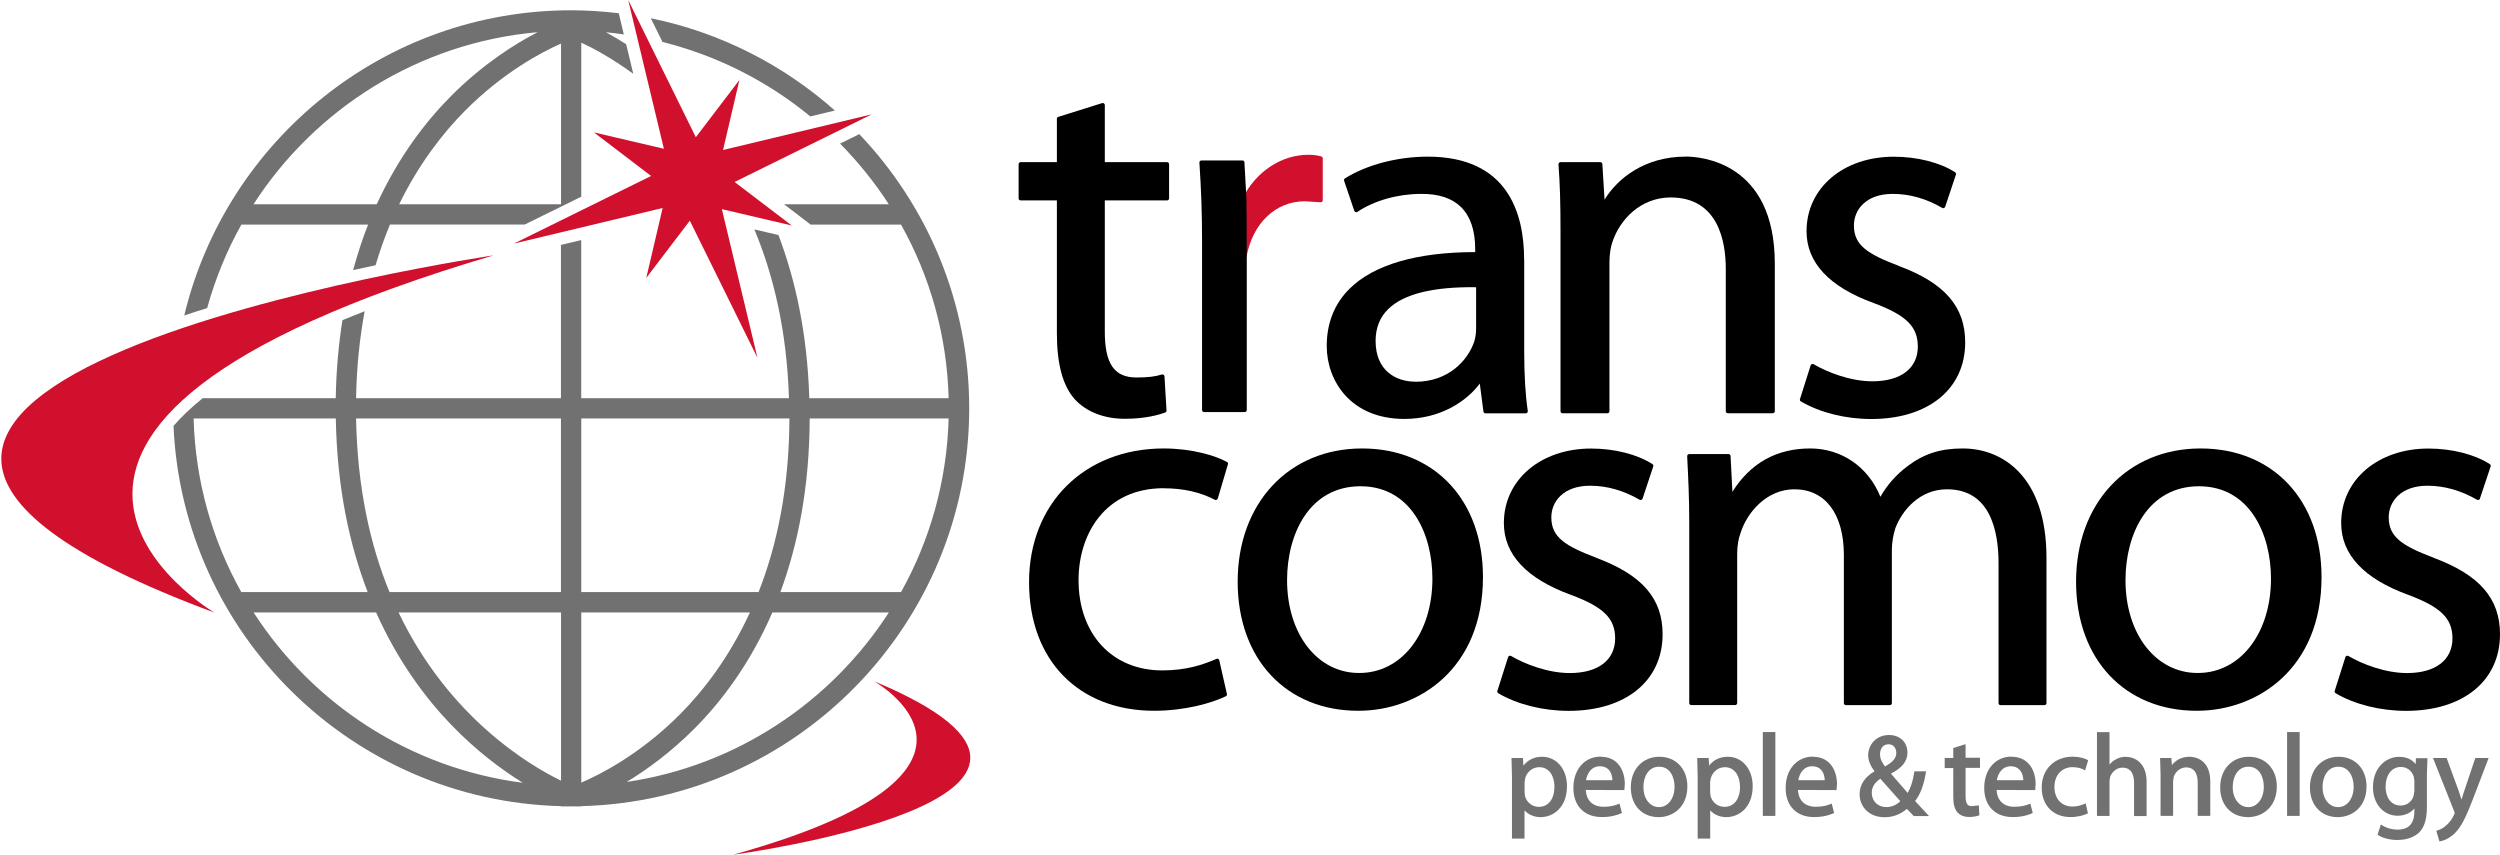
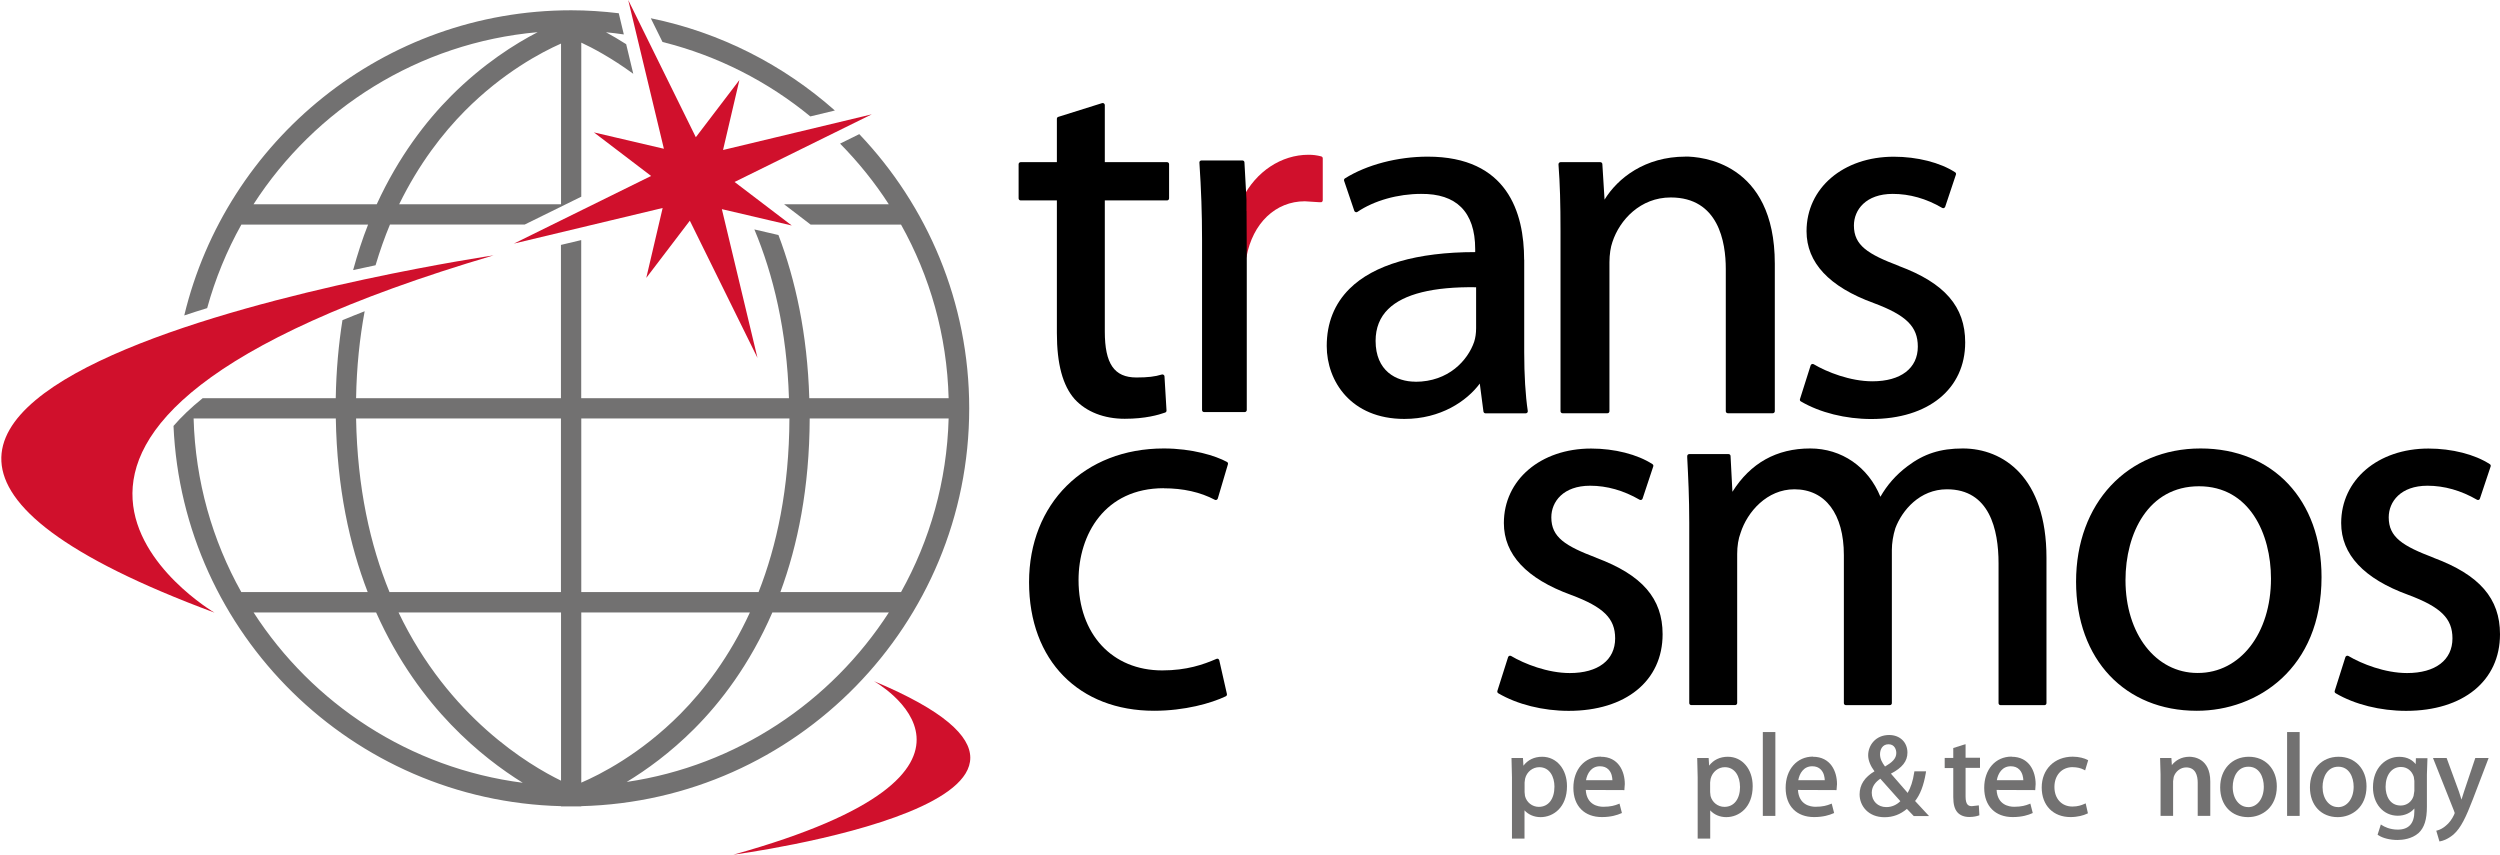
<svg xmlns="http://www.w3.org/2000/svg" width="117" height="40" viewBox="0 0 117 40" fill="none">
  <g clip-path="url(#clip0_248_810)">
    <path d="M72.175 35.416C71.799 35.416 71.5 35.565 71.296 35.835C71.289 35.704 71.274 35.474 71.274 35.474H70.738L70.76 36.378V39.245H71.347V37.925C71.526 38.122 71.792 38.242 72.099 38.242C72.693 38.242 73.335 37.79 73.335 36.79C73.335 35.992 72.846 35.416 72.171 35.416H72.175ZM72.748 36.812C72.748 37.396 72.467 37.761 72.015 37.761C71.708 37.761 71.442 37.549 71.369 37.25L71.351 37.071V36.619L71.369 36.48L71.376 36.437C71.453 36.123 71.727 35.904 72.037 35.904C72.529 35.904 72.748 36.36 72.748 36.812Z" fill="#727171" />
    <path d="M74.914 35.409C74.159 35.409 73.634 36.01 73.634 36.871C73.634 37.732 74.159 38.239 74.969 38.239C75.395 38.239 75.687 38.144 75.862 38.067L75.906 38.049L75.793 37.608L75.731 37.633C75.581 37.695 75.377 37.757 75.034 37.757C74.797 37.757 74.257 37.673 74.214 36.97C74.334 36.97 76.023 36.977 76.023 36.977V36.933L76.041 36.696C76.041 36.105 75.749 35.416 74.918 35.416L74.914 35.409ZM74.877 35.861C75.045 35.861 75.18 35.912 75.279 36.014C75.436 36.175 75.457 36.397 75.461 36.514H74.225C74.279 36.2 74.473 35.861 74.877 35.861Z" fill="#727171" />
-     <path d="M77.664 35.416C76.872 35.416 76.322 36.006 76.322 36.849C76.322 37.691 76.854 38.242 77.62 38.242H77.627C78.273 38.242 78.969 37.793 78.969 36.801C78.969 35.984 78.433 35.416 77.664 35.416ZM77.638 37.772H77.635C77.215 37.772 76.912 37.378 76.912 36.834C76.912 36.36 77.139 35.882 77.649 35.882C78.16 35.882 78.368 36.367 78.368 36.82C78.368 37.374 78.061 37.775 77.638 37.775V37.772Z" fill="#727171" />
    <path d="M80.866 35.416C80.49 35.416 80.191 35.565 79.987 35.831C79.98 35.7 79.965 35.474 79.965 35.474H79.429L79.451 36.378V39.245H80.038V37.925C80.217 38.122 80.483 38.242 80.789 38.242C81.387 38.242 82.026 37.79 82.026 36.79C82.026 35.992 81.537 35.416 80.862 35.416H80.866ZM81.435 36.812C81.435 37.396 81.154 37.761 80.702 37.761C80.395 37.761 80.129 37.549 80.053 37.25L80.034 37.071V36.619L80.053 36.473L80.06 36.437C80.14 36.123 80.414 35.904 80.72 35.904C81.212 35.904 81.431 36.36 81.431 36.812H81.435Z" fill="#727171" />
    <path d="M82.5 34.26V38.184H83.087V34.26H83.032H82.5Z" fill="#727171" />
    <path d="M84.848 35.409C84.097 35.409 83.568 36.01 83.568 36.871C83.568 37.732 84.09 38.239 84.899 38.239C85.326 38.239 85.621 38.144 85.793 38.067L85.837 38.049L85.724 37.608L85.662 37.633C85.508 37.695 85.308 37.757 84.965 37.757C84.728 37.757 84.188 37.673 84.144 36.97C84.265 36.97 85.95 36.977 85.95 36.977L85.972 36.696C85.972 36.105 85.676 35.416 84.845 35.416L84.848 35.409ZM84.812 35.861C84.98 35.861 85.115 35.912 85.213 36.014C85.37 36.171 85.395 36.397 85.399 36.514H84.159C84.214 36.2 84.407 35.861 84.812 35.861Z" fill="#727171" />
    <path d="M90.129 36.164L90.14 36.098H89.593L89.586 36.145C89.524 36.561 89.418 36.867 89.279 37.108C89.184 36.999 88.554 36.277 88.495 36.207C89.024 35.93 89.268 35.627 89.268 35.223C89.268 34.738 88.918 34.398 88.411 34.398C87.773 34.398 87.43 34.887 87.43 35.347C87.43 35.584 87.536 35.843 87.726 36.098C87.266 36.368 87.029 36.729 87.029 37.177C87.029 37.71 87.43 38.246 88.196 38.246C88.601 38.246 88.94 38.111 89.243 37.856C89.272 37.885 89.564 38.191 89.564 38.191H89.589H90.279C90.279 38.191 89.68 37.549 89.626 37.487C89.863 37.188 90.027 36.769 90.129 36.171V36.164ZM88.218 35.872C88.079 35.686 87.985 35.514 87.985 35.299C87.985 35.066 88.105 34.832 88.379 34.832H88.386C88.67 34.832 88.747 35.088 88.747 35.241C88.747 35.507 88.543 35.682 88.222 35.872H88.218ZM87.999 36.444C88.061 36.514 88.864 37.411 88.936 37.495C88.761 37.67 88.532 37.772 88.284 37.772H88.276C87.883 37.772 87.598 37.491 87.598 37.101C87.598 36.78 87.81 36.572 87.999 36.444Z" fill="#727171" />
    <path d="M91.989 34.829L91.912 34.85L91.413 35.007V35.47H91.012V35.945H91.413V37.301C91.413 37.637 91.475 37.87 91.61 38.02C91.737 38.162 91.934 38.235 92.16 38.235C92.368 38.235 92.522 38.195 92.594 38.169L92.635 38.155L92.609 37.691L92.54 37.699L92.284 37.728C92.131 37.728 91.989 37.673 91.989 37.279V35.937H92.664V35.463H91.989V34.821V34.829Z" fill="#727171" />
    <path d="M94.141 35.409C93.386 35.409 92.861 36.01 92.861 36.871C92.861 37.732 93.386 38.239 94.195 38.239C94.648 38.239 94.947 38.133 95.089 38.067L95.133 38.049L95.02 37.608L94.958 37.633C94.805 37.695 94.604 37.757 94.261 37.757C94.024 37.757 93.481 37.673 93.441 36.97C93.561 36.97 95.249 36.977 95.249 36.977L95.268 36.696C95.268 36.105 94.972 35.416 94.144 35.416L94.141 35.409ZM94.104 35.861C94.268 35.861 94.407 35.912 94.505 36.014C94.659 36.171 94.688 36.397 94.692 36.514H93.451C93.506 36.2 93.7 35.861 94.104 35.861Z" fill="#727171" />
    <path d="M97 35.904C97.201 35.904 97.376 35.945 97.522 36.021L97.584 36.054L97.726 35.58L97.686 35.558C97.562 35.492 97.306 35.412 97.004 35.412C96.15 35.412 95.552 36.003 95.552 36.853C95.552 37.702 96.096 38.239 96.901 38.239C97.233 38.239 97.518 38.158 97.671 38.082L97.715 38.063L97.609 37.597L97.543 37.626C97.412 37.684 97.241 37.746 96.989 37.746C96.486 37.746 96.147 37.378 96.147 36.831C96.147 36.284 96.486 35.901 97.007 35.901L97 35.904Z" fill="#727171" />
-     <path d="M99.498 35.416C99.312 35.416 99.137 35.463 98.988 35.558C98.886 35.609 98.798 35.693 98.725 35.784V34.263H98.138V38.187H98.725V36.564L98.751 36.364C98.827 36.145 99.039 35.926 99.331 35.926C99.783 35.926 99.874 36.316 99.874 36.641V38.191H100.461V36.59C100.461 35.729 99.943 35.423 99.498 35.423V35.416Z" fill="#727171" />
    <path d="M102.463 35.416C102.073 35.416 101.799 35.605 101.643 35.806C101.635 35.682 101.621 35.474 101.621 35.474H101.092L101.114 36.232V38.184H101.701V36.561L101.73 36.36C101.814 36.097 102.055 35.915 102.31 35.915C102.759 35.915 102.853 36.305 102.853 36.63V38.184H103.441V36.575C103.441 35.47 102.631 35.416 102.467 35.416H102.463Z" fill="#727171" />
    <path d="M105.246 35.416C104.454 35.416 103.904 36.006 103.904 36.849C103.904 37.691 104.44 38.242 105.206 38.242H105.209C105.858 38.242 106.555 37.793 106.555 36.801C106.555 35.984 106.015 35.416 105.246 35.416ZM105.217 37.772H105.213C104.797 37.772 104.491 37.378 104.491 36.834C104.491 36.36 104.717 35.882 105.228 35.882C105.738 35.882 105.946 36.367 105.946 36.82C105.946 37.374 105.64 37.775 105.217 37.775V37.772Z" fill="#727171" />
    <path d="M107.036 34.26V38.184H107.624V34.26H107.565H107.036Z" fill="#727171" />
    <path d="M109.447 35.416C108.656 35.416 108.105 36.006 108.105 36.849C108.105 37.691 108.638 38.242 109.403 38.242H109.407C110.056 38.242 110.753 37.793 110.753 36.801C110.753 35.984 110.217 35.416 109.447 35.416ZM109.422 37.772H109.418C108.999 37.772 108.696 37.378 108.696 36.834C108.696 36.36 108.926 35.882 109.433 35.882C109.94 35.882 110.151 36.367 110.151 36.82C110.151 37.374 109.845 37.775 109.422 37.775V37.772Z" fill="#727171" />
    <path d="M113.065 35.474C113.065 35.474 113.061 35.649 113.054 35.762C112.923 35.598 112.693 35.419 112.284 35.419C111.672 35.419 111.055 35.912 111.055 36.849C111.055 37.619 111.544 38.176 112.215 38.176C112.536 38.176 112.813 38.049 112.992 37.837V37.969C112.992 38.538 112.729 38.826 112.215 38.826C111.836 38.826 111.577 38.684 111.486 38.625L111.424 38.585L111.271 39.063L111.307 39.088C111.515 39.227 111.858 39.311 112.201 39.311C112.434 39.311 112.868 39.267 113.189 38.986C113.459 38.734 113.579 38.352 113.579 37.754V36.247L113.605 35.485H113.546H113.072L113.065 35.474ZM112.992 36.55V37.017L112.955 37.25C112.872 37.524 112.635 37.699 112.354 37.699C111.832 37.699 111.646 37.228 111.646 36.824C111.646 36.269 111.934 35.894 112.361 35.894C112.649 35.894 112.875 36.069 112.966 36.357L112.992 36.546V36.55Z" fill="#727171" />
    <path d="M116.384 35.474H115.844L115.319 37.039C115.319 37.039 115.198 37.418 115.198 37.422C115.147 37.265 115.078 37.046 115.078 37.046L114.502 35.474H113.864L114.848 37.95L114.881 38.049L114.848 38.136C114.754 38.341 114.611 38.527 114.469 38.64C114.352 38.745 114.206 38.826 114.075 38.862L114.017 38.877L114.166 39.38L114.217 39.369C114.287 39.358 114.535 39.296 114.823 39.055C115.173 38.745 115.41 38.235 115.731 37.403L116.468 35.474H116.384Z" fill="#727171" />
    <path d="M54.465 22.852C55.37 22.852 56.176 23.031 56.858 23.392C56.883 23.406 56.913 23.406 56.938 23.392C56.964 23.381 56.982 23.359 56.993 23.33L57.467 21.729C57.481 21.685 57.46 21.637 57.423 21.619C56.887 21.327 55.789 20.988 54.465 20.988C50.753 20.988 48.16 23.563 48.16 27.247C48.16 30.93 50.512 33.264 54.01 33.264C55.439 33.264 56.683 32.914 57.368 32.586C57.408 32.567 57.43 32.52 57.419 32.476L57.062 30.901C57.055 30.875 57.036 30.85 57.011 30.835C56.986 30.824 56.956 30.82 56.931 30.835C56.318 31.101 55.541 31.375 54.392 31.375C52.047 31.375 50.476 29.675 50.476 27.148C50.476 25.007 51.708 22.848 54.462 22.848L54.465 22.852Z" fill="black" />
    <path d="M74.713 26.105C73.254 25.551 72.602 25.146 72.602 24.212C72.602 23.476 73.163 22.732 74.418 22.732C75.206 22.732 75.983 22.954 76.734 23.388C76.759 23.403 76.788 23.403 76.814 23.395C76.843 23.385 76.861 23.363 76.872 23.337L77.372 21.831C77.387 21.791 77.372 21.744 77.335 21.722C76.635 21.266 75.563 20.992 74.465 20.992C72.099 20.992 70.381 22.458 70.381 24.479C70.381 25.948 71.438 27.083 73.524 27.841C75.049 28.41 75.589 28.943 75.589 29.876C75.589 30.89 74.794 31.499 73.466 31.499C72.434 31.499 71.34 31.069 70.72 30.7C70.694 30.686 70.662 30.682 70.636 30.693C70.607 30.704 70.589 30.726 70.578 30.755L70.078 32.331C70.063 32.374 70.082 32.422 70.118 32.444C71.012 32.969 72.215 33.268 73.415 33.268C76.085 33.268 77.81 31.864 77.81 29.683C77.81 28.009 76.854 26.908 74.713 26.109V26.105Z" fill="black" />
    <path d="M91.858 20.988C90.811 20.988 90.038 21.236 89.268 21.82C88.721 22.232 88.313 22.706 88.003 23.249C87.438 21.856 86.194 20.988 84.717 20.988C83.141 20.988 81.92 21.674 81.077 23.016C81.063 22.71 80.99 21.342 80.99 21.342C80.99 21.291 80.946 21.251 80.895 21.251H79.057C79.031 21.251 79.006 21.262 78.988 21.28C78.969 21.298 78.962 21.324 78.962 21.349V21.415C79.009 22.334 79.057 23.282 79.057 24.471V32.903C79.057 32.958 79.101 32.998 79.152 32.998H81.205C81.256 32.998 81.3 32.954 81.3 32.903V25.93C81.3 25.558 81.355 25.212 81.46 24.938C81.774 23.953 82.697 22.899 83.977 22.899C85.424 22.899 86.293 24.052 86.293 25.981V32.907C86.293 32.961 86.336 33.001 86.391 33.001H88.444C88.499 33.001 88.539 32.958 88.539 32.907V25.74C88.539 25.423 88.597 25.051 88.703 24.719C89.02 23.88 89.845 22.899 91.117 22.899C93.112 22.899 93.532 24.781 93.532 26.364V32.907C93.532 32.961 93.576 33.001 93.626 33.001H95.68C95.734 33.001 95.775 32.958 95.775 32.907V26.101C95.775 22.334 93.751 20.988 91.858 20.988Z" fill="black" />
    <path d="M113.904 26.105C112.445 25.551 111.792 25.146 111.792 24.212C111.792 23.476 112.354 22.732 113.605 22.732C114.392 22.732 115.173 22.954 115.924 23.388C115.95 23.403 115.979 23.403 116.004 23.395C116.03 23.385 116.052 23.363 116.059 23.337L116.562 21.831C116.577 21.791 116.562 21.744 116.522 21.722C115.822 21.266 114.75 20.992 113.652 20.992C111.285 20.992 109.567 22.458 109.567 24.479C109.567 25.948 110.625 27.083 112.711 27.841C114.232 28.41 114.775 28.943 114.775 29.876C114.775 30.89 113.98 31.499 112.649 31.499C111.617 31.499 110.527 31.069 109.907 30.7C109.881 30.686 109.848 30.682 109.823 30.693C109.794 30.704 109.775 30.726 109.764 30.755L109.265 32.331C109.25 32.374 109.268 32.422 109.309 32.444C110.198 32.969 111.402 33.268 112.605 33.268C115.275 33.268 117 31.864 117 29.683C117 28.009 116.044 26.908 113.904 26.109V26.105Z" fill="black" />
-     <path d="M63.743 20.988C60.315 20.988 57.923 23.552 57.923 27.221C57.923 30.89 60.239 33.264 63.557 33.264H63.579C66.384 33.264 69.403 31.306 69.403 27.006C69.403 23.406 67.128 20.988 63.743 20.988ZM63.623 31.495H63.597C61.65 31.495 60.235 29.668 60.235 27.152C60.235 24.963 61.296 22.757 63.67 22.757C66.044 22.757 67.037 24.996 67.037 27.079C67.037 29.639 65.6 31.495 63.623 31.495Z" fill="black" />
    <path d="M102.988 20.988C99.557 20.988 97.16 23.552 97.16 27.221C97.16 30.89 99.48 33.264 102.799 33.264H102.821C105.629 33.264 108.648 31.306 108.648 27.006C108.648 23.406 106.376 20.988 102.988 20.988ZM102.868 31.495H102.843C100.891 31.495 99.473 29.668 99.473 27.152C99.473 24.963 100.538 22.757 102.912 22.757C105.286 22.757 106.282 24.996 106.282 27.079C106.282 29.639 104.845 31.495 102.864 31.495H102.868Z" fill="black" />
    <path d="M54.618 7.589H51.705V4.916C51.705 4.887 51.69 4.858 51.664 4.839C51.639 4.821 51.606 4.818 51.581 4.825L49.527 5.47C49.487 5.481 49.462 5.518 49.462 5.561V7.589H47.766C47.715 7.589 47.671 7.633 47.671 7.684V9.285C47.671 9.336 47.715 9.38 47.766 9.38H49.462V15.587C49.462 17.035 49.735 18.049 50.297 18.683C50.84 19.274 51.668 19.599 52.638 19.599C53.608 19.599 54.221 19.416 54.531 19.307C54.571 19.292 54.597 19.252 54.593 19.212L54.498 17.615C54.498 17.586 54.484 17.56 54.458 17.542C54.432 17.524 54.403 17.52 54.374 17.527C54.053 17.626 53.718 17.666 53.185 17.666C52.146 17.666 51.705 17.024 51.705 15.518V9.38H54.618C54.67 9.38 54.713 9.336 54.713 9.285V7.684C54.713 7.629 54.67 7.589 54.618 7.589Z" fill="black" />
    <path d="M78.882 7.33C76.985 7.33 75.709 8.337 75.093 9.343C75.071 8.993 74.99 7.68 74.99 7.68C74.99 7.629 74.943 7.589 74.896 7.589H73.032C73.007 7.589 72.981 7.6 72.963 7.622C72.945 7.64 72.937 7.666 72.937 7.695C73.007 8.61 73.032 9.544 73.032 10.817V19.245C73.032 19.3 73.076 19.34 73.127 19.34H75.228C75.282 19.34 75.322 19.296 75.322 19.245V12.272C75.322 11.918 75.377 11.557 75.461 11.327C75.8 10.288 76.774 9.241 78.189 9.241C80.432 9.241 80.767 11.335 80.767 12.582V19.245C80.767 19.3 80.811 19.34 80.866 19.34H82.966C83.017 19.34 83.061 19.296 83.061 19.245V12.341C83.061 7.571 79.578 7.327 78.882 7.327V7.33Z" fill="black" />
    <path d="M88.875 12.447C87.412 11.893 86.763 11.484 86.763 10.554C86.763 9.818 87.325 9.074 88.579 9.074C89.367 9.074 90.147 9.292 90.895 9.73C90.921 9.745 90.95 9.748 90.975 9.737C91.001 9.726 91.023 9.705 91.034 9.679L91.537 8.173C91.552 8.129 91.537 8.085 91.5 8.063C90.8 7.608 89.728 7.334 88.63 7.334C86.263 7.334 84.546 8.8 84.546 10.82C84.546 12.29 85.603 13.424 87.689 14.183C89.214 14.752 89.754 15.284 89.754 16.222C89.754 17.235 88.959 17.845 87.627 17.845C86.595 17.845 85.501 17.414 84.881 17.046C84.856 17.031 84.826 17.028 84.797 17.039C84.768 17.049 84.75 17.071 84.739 17.097L84.239 18.676C84.225 18.716 84.239 18.764 84.279 18.785C85.173 19.311 86.373 19.61 87.576 19.61C90.246 19.61 91.971 18.202 91.971 16.025C91.971 14.351 91.015 13.249 88.875 12.451V12.447Z" fill="black" />
    <path d="M71.329 12.152C71.329 9.953 70.549 7.331 66.818 7.331C65.41 7.331 63.962 7.71 62.945 8.348C62.908 8.37 62.89 8.417 62.904 8.461L63.382 9.869C63.393 9.898 63.415 9.92 63.444 9.927C63.473 9.938 63.503 9.935 63.528 9.916C64.308 9.387 65.421 9.074 66.508 9.074C67.328 9.067 67.956 9.274 68.379 9.694C68.816 10.128 69.039 10.788 69.039 11.656V11.798C66.318 11.798 64.287 12.389 63.156 13.516C62.449 14.22 62.091 15.12 62.091 16.193C62.091 17.837 63.225 19.606 65.724 19.606C67.427 19.606 68.645 18.771 69.254 17.951C69.287 18.188 69.425 19.26 69.425 19.26C69.433 19.307 69.473 19.344 69.52 19.344H71.406C71.435 19.344 71.46 19.329 71.478 19.311C71.497 19.289 71.504 19.264 71.5 19.234C71.391 18.505 71.333 17.553 71.333 16.481V12.155L71.329 12.152ZM66.241 17.863C65.341 17.863 64.378 17.36 64.378 15.952C64.378 15.347 64.578 14.847 64.969 14.464C65.691 13.757 67.077 13.414 69.082 13.443V15.358C69.082 15.595 69.05 15.813 68.991 15.996C68.696 16.857 67.799 17.867 66.238 17.867L66.241 17.863Z" fill="black" />
    <path d="M61.836 7.319C61.624 7.265 61.449 7.243 61.238 7.243C59.965 7.243 58.78 8.027 58.149 9.285C58.142 9.3 58.138 9.321 58.138 9.336V9.876L58.145 12.024C58.145 12.075 58.185 12.104 58.233 12.111C58.28 12.115 58.324 12.071 58.335 12.024C58.627 10.441 59.699 9.42 61.066 9.42L61.748 9.464H61.799C61.825 9.471 61.854 9.464 61.872 9.445C61.891 9.427 61.905 9.402 61.905 9.373V7.41C61.905 7.367 61.876 7.33 61.832 7.319H61.836Z" fill="#D0102C" />
    <path d="M58.335 9.88V9.34L58.24 7.6C58.24 7.549 58.196 7.509 58.145 7.509H56.227C56.201 7.509 56.176 7.52 56.158 7.538C56.139 7.557 56.128 7.582 56.132 7.611C56.216 8.862 56.256 10.008 56.256 11.218V19.191C56.256 19.245 56.3 19.285 56.351 19.285H58.255C58.28 19.285 58.306 19.274 58.32 19.256C58.339 19.238 58.349 19.212 58.349 19.191V12.024L58.339 9.873L58.335 9.88Z" fill="black" />
    <path d="M23.098 11.951C23.098 11.951 -18.438 18.096 10.038 28.672C10.038 28.672 -4.535 20.12 23.098 11.951Z" fill="#D0102C" />
    <path d="M34.319 40C34.319 40 54.028 37.371 40.899 31.878C40.899 31.878 48.411 36.076 34.319 40Z" fill="#D0102C" />
    <path d="M31.008 1.966C33.583 2.608 35.935 3.815 37.923 5.449L39.072 5.172C36.668 3.042 33.718 1.521 30.457 0.854L31.004 1.962L31.008 1.966Z" fill="#727171" />
    <path d="M11.293 10.511H17.226C16.964 11.171 16.734 11.886 16.526 12.64C16.883 12.564 17.237 12.487 17.576 12.414C17.777 11.74 18.003 11.101 18.251 10.507H24.56L27.204 9.205V1.995C27.722 2.236 28.608 2.702 29.637 3.454L29.305 2.068C28.962 1.849 28.641 1.663 28.36 1.51C28.641 1.535 28.918 1.572 29.195 1.612L28.958 0.62C28.229 0.533 27.485 0.481 26.734 0.481C17.959 0.481 10.589 6.579 8.623 14.763C8.969 14.646 9.327 14.533 9.695 14.42C10.074 13.042 10.614 11.732 11.296 10.511H11.293ZM26.256 9.559H18.681C19.608 7.662 20.727 6.229 21.756 5.19C23.539 3.392 25.341 2.444 26.256 2.039V9.559ZM25.162 1.506C24.115 2.046 22.62 2.983 21.117 4.486C19.939 5.667 18.656 7.327 17.631 9.559H11.865C14.746 5.091 19.586 1.999 25.162 1.506Z" fill="#727171" />
    <path d="M33.838 7.02L34.604 3.745L32.565 6.422L29.4 0L31.07 6.962L27.795 6.196L30.472 8.235L24.05 11.4L31.012 9.734L30.246 13.005L32.284 10.328L35.45 16.75L33.783 9.788L37.055 10.554L34.378 8.516L40.8 5.35L33.838 7.02Z" fill="#D0102C" />
    <path d="M40.217 6.276L39.316 6.721C40.166 7.586 40.935 8.534 41.595 9.559H36.694L37.937 10.511H42.168C43.521 12.928 44.319 15.693 44.396 18.636H37.875C37.784 15.62 37.226 13.096 36.431 10.999L35.304 10.737C36.187 12.848 36.825 15.456 36.923 18.636H27.201V11.236L26.252 11.462V18.636H16.665C16.69 17.155 16.836 15.806 17.066 14.566C16.708 14.704 16.362 14.847 16.026 14.985C15.848 16.112 15.735 17.327 15.713 18.636H9.484C8.933 19.081 8.481 19.515 8.12 19.934C8.546 29.668 16.475 37.483 26.256 37.728V37.739H27.204V37.728C37.259 37.473 45.359 29.223 45.359 19.11C45.359 14.139 43.397 9.621 40.213 6.276H40.217ZM9.064 19.584H15.716C15.771 22.819 16.358 25.507 17.208 27.71H11.293C9.939 25.292 9.141 22.527 9.061 19.584H9.064ZM11.865 28.662H17.602C18.627 30.959 19.925 32.684 21.114 33.917C22.31 35.16 23.503 36.036 24.465 36.634C19.184 35.955 14.626 32.939 11.865 28.658V28.662ZM26.256 36.535C24.772 35.813 21.004 33.581 18.652 28.662H26.256V36.535ZM26.256 27.71H18.229C17.328 25.514 16.723 22.83 16.665 19.584H26.252V27.71H26.256ZM27.204 19.584H36.945C36.934 22.87 36.351 25.547 35.501 27.71H27.204V19.584ZM27.204 28.662H35.096C34.137 30.748 32.941 32.301 31.843 33.41C29.965 35.303 28.065 36.258 27.204 36.627V28.665V28.662ZM29.33 36.594C30.257 36.032 31.365 35.233 32.485 34.114C33.732 32.866 35.096 31.087 36.147 28.662H41.599C38.896 32.852 34.473 35.835 29.334 36.594H29.33ZM42.168 27.71H36.522C37.336 25.507 37.883 22.826 37.894 19.584H44.396C44.316 22.527 43.517 25.295 42.168 27.71Z" fill="#727171" />
  </g>
  <defs>
    <clipPath id="clip0_248_810">
      <rect width="116.937" height="40" fill="white" transform="translate(0.063)" />
    </clipPath>
  </defs>
</svg>